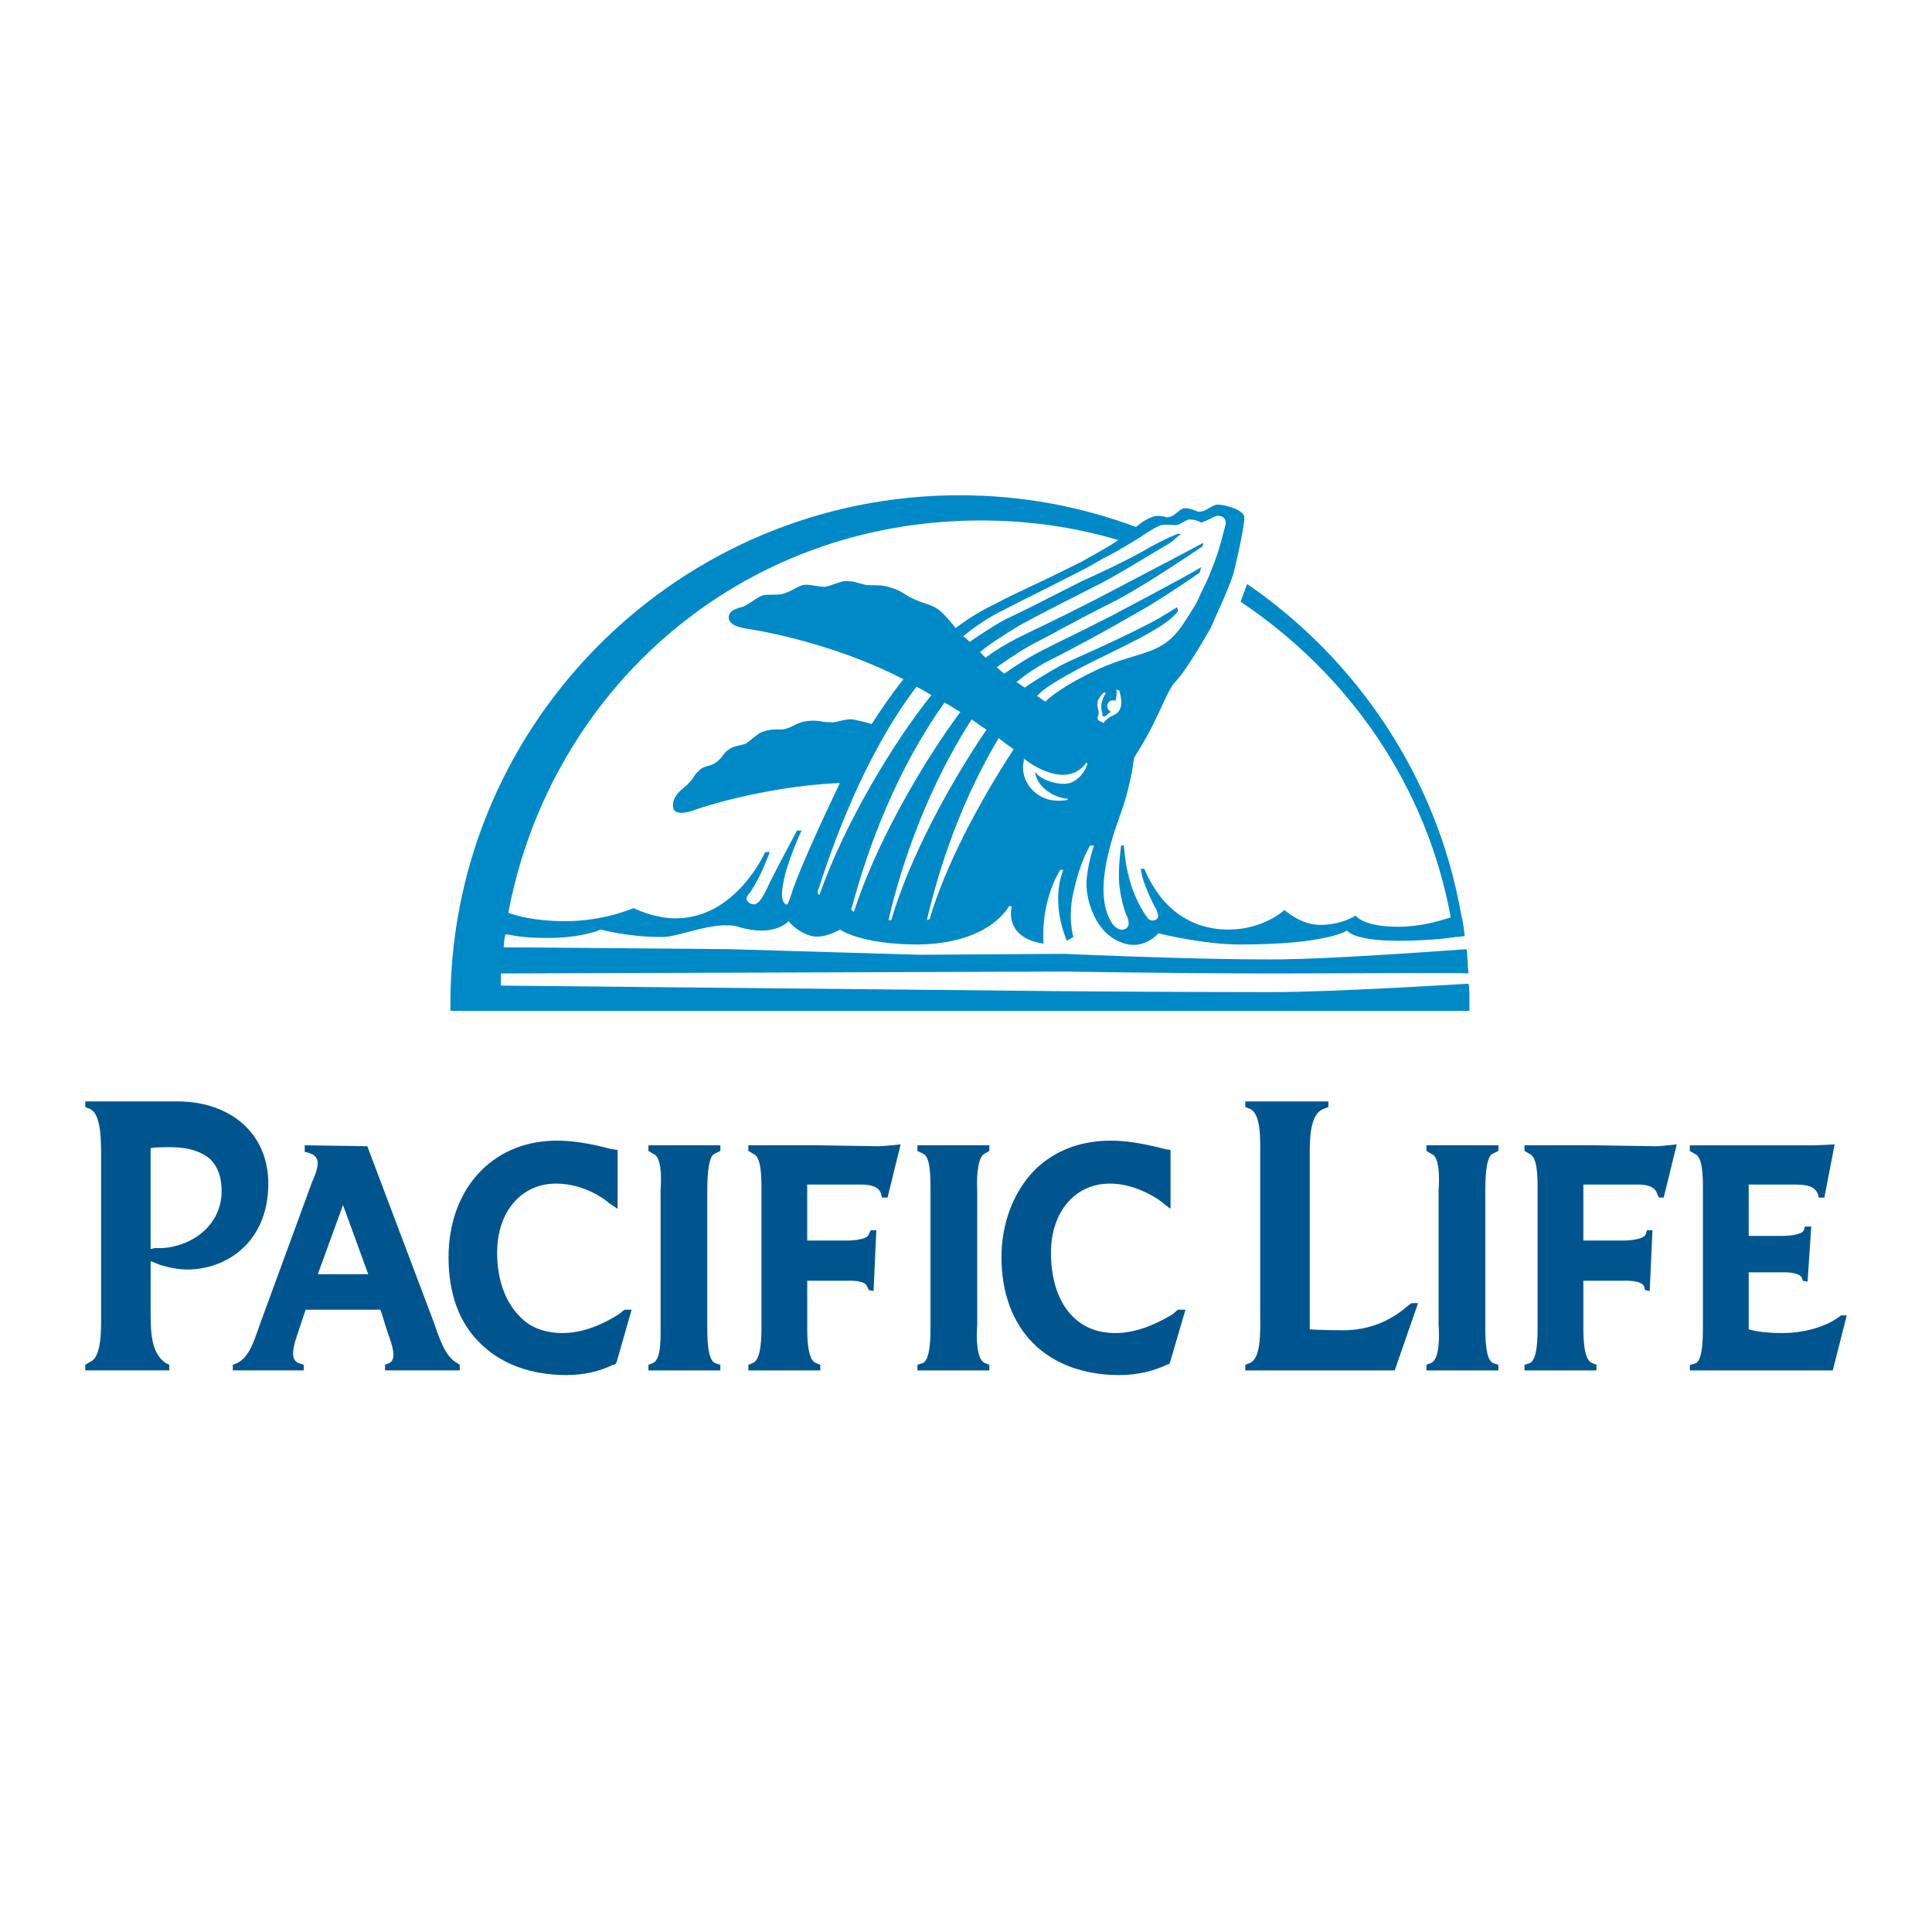
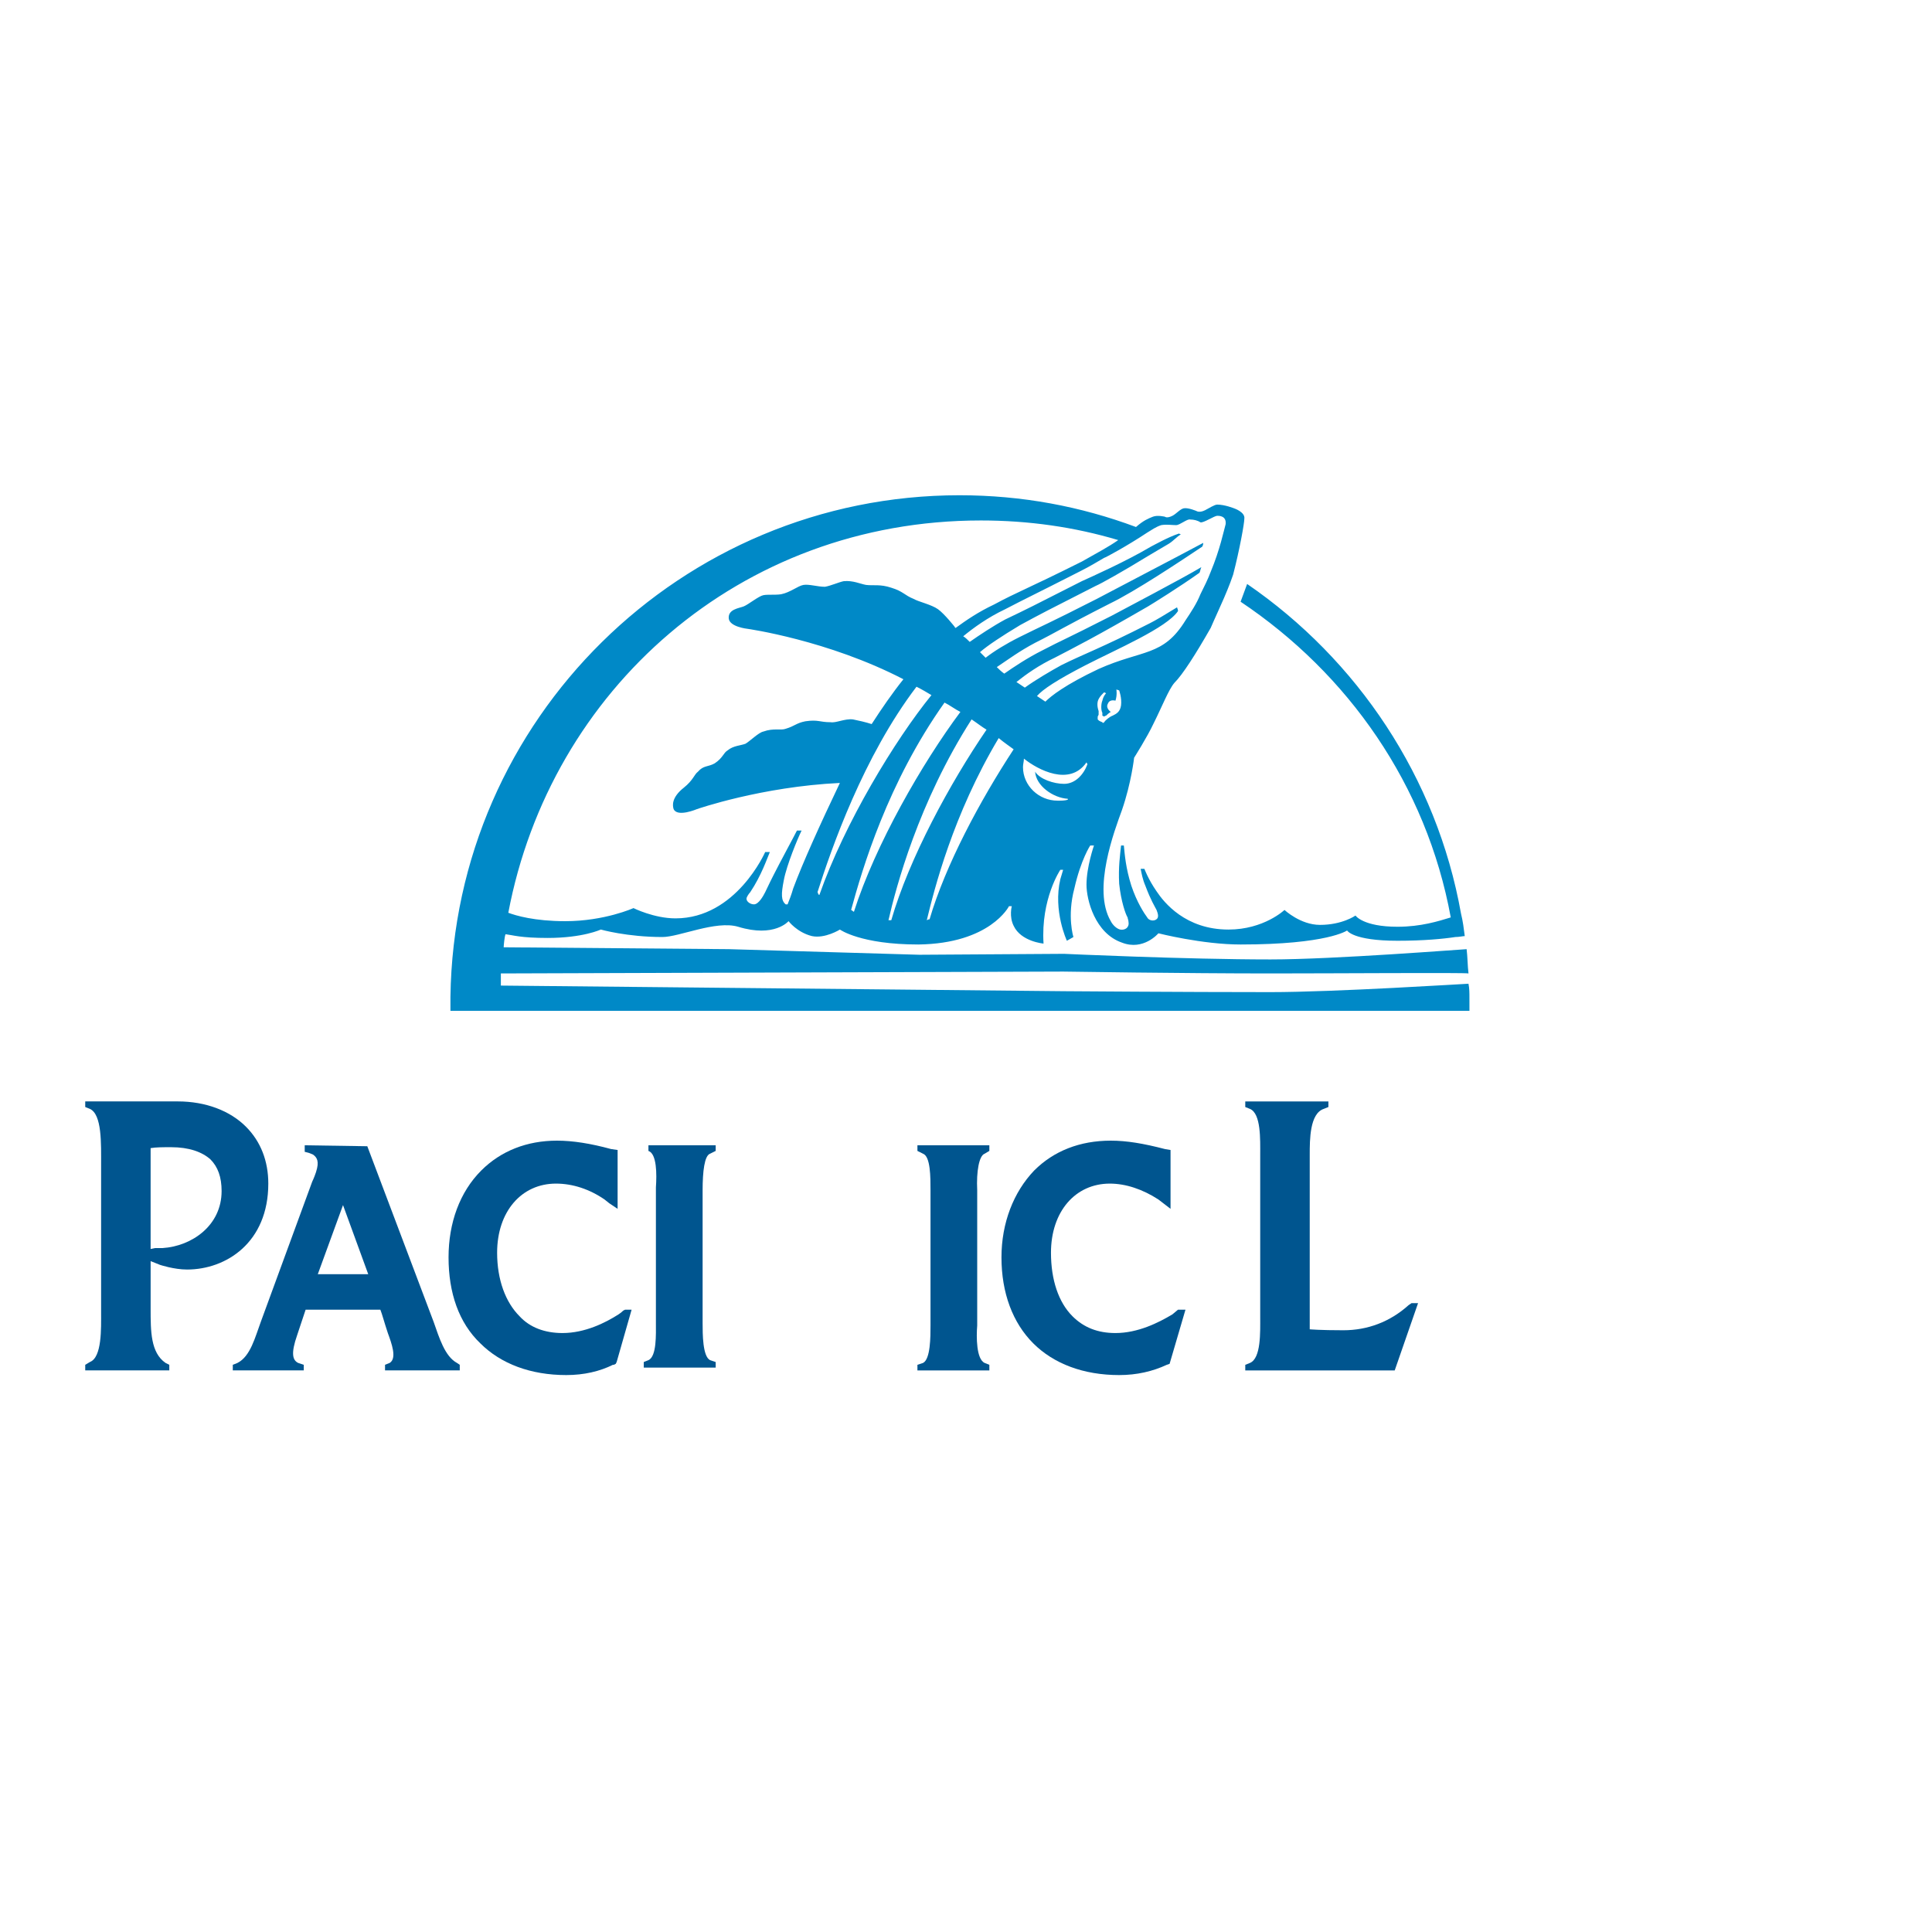
<svg xmlns="http://www.w3.org/2000/svg" version="1.0" id="Layer_1" x="0px" y="0px" width="192.756px" height="192.756px" viewBox="0 0 192.756 192.756" enable-background="new 0 0 192.756 192.756" xml:space="preserve">
  <g>
-     <polygon fill-rule="evenodd" clip-rule="evenodd" fill="#FFFFFF" points="0,0 192.756,0 192.756,192.756 0,192.756 0,0  " />
    <path fill-rule="evenodd" clip-rule="evenodd" fill="#00558F" d="M45.872,136.166l-0.28-0.186c-1.211-0.652-1.771-2.518-2.33-4.102   l-6.616-17.518l-6.244-0.094v0.652l0.373,0.094c0,0,0.28,0.092,0.466,0.186c0.373,0.279,0.652,0.652,0.279,1.771   c-0.186,0.559-0.373,0.932-0.373,0.932l-5.125,13.977c-0.559,1.492-1.025,3.449-2.33,4.102l-0.466,0.186v0.559h7.082v-0.559   l-0.56-0.186c-0.559-0.279-0.745-0.932-0.093-2.797l0.838-2.516h7.455c0.187,0.467,0.373,1.211,0.746,2.33   c0.373,1.025,0.932,2.516,0.187,2.982l-0.466,0.186v0.559h7.455V136.166L45.872,136.166z M36.739,127.127h-5.032l2.516-6.895   L36.739,127.127L36.739,127.127z" />
    <path fill-rule="evenodd" clip-rule="evenodd" fill="#00558F" d="M91.532,114.268v0.559l0.559,0.279   c0.746,0.281,0.746,2.33,0.746,3.635v13.512c0,1.119,0,3.355-0.746,3.729l-0.559,0.186v0.559h7.176v-0.559l-0.466-0.186   c-0.839-0.373-0.839-2.609-0.746-3.729V118.74c-0.093-1.863,0.187-3.447,0.746-3.635l0.466-0.279v-0.559H91.532L91.532,114.268z" />
-     <path fill-rule="evenodd" clip-rule="evenodd" fill="#00558F" d="M64.695,114.268v0.559l0.466,0.279   c0.838,0.281,0.838,2.33,0.745,3.635v13.512c0,1.119,0.093,3.355-0.745,3.729l-0.466,0.186v0.559h7.175v-0.559l-0.559-0.186   c-0.745-0.373-0.745-2.609-0.745-3.729V118.74c0-1.863,0.186-3.447,0.745-3.635l0.559-0.279v-0.559H64.695L64.695,114.268z" />
-     <path fill-rule="evenodd" clip-rule="evenodd" fill="#00558F" d="M143.529,118.74L143.529,118.74L143.529,118.74   c0.094-1.305,0.094-3.354-0.745-3.635l-0.466-0.279v-0.559h7.176v0.559l-0.56,0.279c-0.559,0.188-0.745,1.771-0.745,3.635v13.512   c0,1.119,0,3.355,0.745,3.729l0.56,0.186v0.559h-7.176v-0.559l0.466-0.186c0.839-0.373,0.839-2.609,0.745-3.729V118.74   L143.529,118.74z" />
+     <path fill-rule="evenodd" clip-rule="evenodd" fill="#00558F" d="M64.695,114.268v0.559c0.838,0.281,0.838,2.33,0.745,3.635v13.512c0,1.119,0.093,3.355-0.745,3.729l-0.466,0.186v0.559h7.175v-0.559l-0.559-0.186   c-0.745-0.373-0.745-2.609-0.745-3.729V118.74c0-1.863,0.186-3.447,0.745-3.635l0.559-0.279v-0.559H64.695L64.695,114.268z" />
    <path fill-rule="evenodd" clip-rule="evenodd" fill="#00558F" d="M24.532,112.404c-1.584-1.584-4.007-2.516-6.802-2.516H8.504   v0.559l0.466,0.186c1.211,0.561,1.118,3.449,1.118,5.592c0,2.516,0,14.07,0,14.164v0.559c0,1.584,0.093,4.473-1.118,4.939   l-0.466,0.279v0.559h8.387v-0.559l-0.373-0.186c-1.49-1.025-1.49-3.168-1.49-5.404v-4.754l0.932,0.373c0,0,1.397,0.467,2.702,0.467   c3.914,0,8.107-2.703,8.107-8.574C26.769,115.852,26.023,113.895,24.532,112.404L24.532,112.404z M16.238,124.518h-0.746   l-0.465,0.094v-10.064c0.559-0.092,1.211-0.092,2.05-0.092c1.771,0,3.075,0.465,3.914,1.211c0.746,0.744,1.119,1.77,1.119,3.168   C22.109,122.281,19.127,124.332,16.238,124.518L16.238,124.518z" />
    <path fill-rule="evenodd" clip-rule="evenodd" fill="#00558F" d="M62.365,130.668l-0.187,0.094   c-0.186,0.186-0.466,0.373-0.466,0.373c-1.305,0.838-3.354,1.863-5.591,1.863c-1.771,0-3.261-0.559-4.286-1.678   c-1.398-1.398-2.237-3.635-2.237-6.336c0-4.1,2.423-6.896,5.871-6.896c1.677,0,3.354,0.559,4.845,1.584l0.466,0.373l0.839,0.559   v-5.869l-0.652-0.094c-2.05-0.559-3.821-0.838-5.405-0.838c-2.982,0-5.591,1.023-7.548,2.98c-2.143,2.145-3.262,5.219-3.262,8.666   c0,3.541,1.025,6.523,3.168,8.574c2.05,2.049,5.032,3.168,8.573,3.168c1.771,0,3.355-0.373,4.659-1.025h0.093l0.186-0.094   l0.093-0.186l1.491-5.219H62.365L62.365,130.668z" />
    <path fill-rule="evenodd" clip-rule="evenodd" fill="#00558F" d="M117.531,130.668l-0.56,0.467   c-1.397,0.838-3.447,1.863-5.684,1.863c-1.771,0-3.169-0.559-4.287-1.678c-1.397-1.398-2.144-3.635-2.144-6.336   c0-4.1,2.423-6.896,5.871-6.896c1.584,0,3.262,0.559,4.846,1.584l1.212,0.932v-5.869l-0.56-0.094   c-2.144-0.559-3.82-0.838-5.405-0.838c-3.074,0-5.684,1.023-7.641,2.98c-2.05,2.145-3.262,5.219-3.262,8.666   c0,3.541,1.118,6.523,3.168,8.574c2.051,2.049,5.032,3.168,8.573,3.168c1.771,0,3.355-0.373,4.753-1.025l0.279-0.094l1.584-5.404   H117.531L117.531,130.668z" />
-     <path fill-rule="evenodd" clip-rule="evenodd" fill="#00558F" d="M87.712,114.361l-5.871-0.094h-7.175v0.559l0.466,0.279   c0.838,0.281,0.838,2.33,0.838,3.635v13.512c0,1.119,0,3.355-0.838,3.729l-0.466,0.186v0.559h7.175v-0.559l-0.466-0.186   c-0.838-0.373-0.838-2.609-0.838-3.729v-4.473h3.914h0.093l0,0c0,0,1.771-0.094,1.957,0.559l0.186,0.373l0.466,0.094l0.279-6.057   h-0.559l-0.187,0.373c-0.093,0.559-1.677,0.652-2.143,0.652l0,0h-4.007c0-1.957,0-4.475,0-5.592h5.312   c1.211,0,1.864,0.279,2.05,0.932l0.093,0.373h0.559l1.305-5.312C89.855,114.174,88.178,114.361,87.712,114.361L87.712,114.361z" />
-     <path fill-rule="evenodd" clip-rule="evenodd" fill="#00558F" d="M165.242,114.361l-5.964-0.094h-7.176v0.559l0.467,0.279   c0.838,0.281,0.838,2.33,0.838,3.635v13.512c0,1.119,0,3.355-0.745,3.729l-0.56,0.186v0.559h7.176v-0.559l-0.466-0.186   c-0.839-0.373-0.839-2.609-0.839-3.729v-4.473h4.007l0,0l0,0c0,0,1.771-0.094,2.051,0.559l0.093,0.373l0.466,0.094l0.279-6.057   h-0.559l-0.094,0.373c-0.186,0.559-1.771,0.652-2.236,0.652l0,0h-4.007c0-1.957,0-4.475,0-5.592h5.405   c1.118,0,1.771,0.279,1.956,0.932l0.187,0.373h0.466l1.305-5.312C167.292,114.174,165.615,114.361,165.242,114.361L165.242,114.361   z" />
-     <path fill-rule="evenodd" clip-rule="evenodd" fill="#00558F" d="M183.693,131.229c-1.398,1.117-3.635,1.77-5.871,1.77   c-2.33,0-3.354-0.373-3.354-0.373c0-0.094,0-0.186,0-0.373v-5.311h3.261c0.094,0,1.771-0.094,2.051,0.559l0.093,0.279l0.466,0.094   l0.373-5.498h-0.652l-0.093,0.373c-0.187,0.465-1.678,0.559-2.051,0.559h-3.447c0-1.77,0-4.1,0-5.125h4.286   c1.118,0,2.236,0,2.609,0.932l0.093,0.373h0.56l1.024-5.312c0,0-1.677,0.094-2.05,0.094h-12.394v0.559l0.466,0.279   c0.839,0.281,0.839,2.33,0.839,3.635v13.512c0,1.119,0,3.262-0.652,3.729c-0.187,0.092-0.652,0.186-0.652,0.186v0.559h14.258   l1.397-5.496H183.693L183.693,131.229z" />
    <path fill-rule="evenodd" clip-rule="evenodd" fill="#00558F" d="M140.827,130.016l-0.279,0.188   c-1.863,1.676-4.101,2.516-6.522,2.516c-2.33,0-3.354-0.094-3.354-0.094s0-16.494,0-17.426c0-1.49,0-4.1,1.397-4.566l0.466-0.186   v-0.559h-8.294v0.559l0.466,0.186c1.118,0.467,1.025,3.076,1.025,4.566v16.215c0,1.49,0.093,4.1-1.025,4.566l-0.466,0.186v0.559   h14.91l2.329-6.709H140.827L140.827,130.016z" />
    <path fill-rule="evenodd" clip-rule="evenodd" fill="#0089C7" d="M146.605,99.545c0-0.467,0-0.932-0.094-1.398   c-0.187,0-13.325,0.838-19.755,0.838c-8.48,0-20.594-0.092-20.594-0.092l-56.191-0.561c0-0.092,0-1.023,0-1.211l56.098-0.186   c0,0,12.207,0.186,20.688,0.186c6.43,0,19.476-0.093,19.755,0c-0.093-0.745-0.093-1.677-0.187-2.422   c-0.279,0-13.232,1.025-19.568,1.025c-8.48,0-20.594-0.56-20.594-0.56l-14.444,0.093l-19.01-0.559l-22.458-0.187   c0-0.186,0.093-1.118,0.187-1.304c0.746,0.093,1.491,0.373,4.193,0.373c3.541,0,5.312-0.839,5.312-0.839s2.609,0.746,6.15,0.746   c1.677,0,5.312-1.677,7.548-1.025c3.634,1.118,5.032-0.559,5.032-0.559s0.838,1.118,2.33,1.491   c1.305,0.279,2.795-0.652,2.795-0.652s2.05,1.491,7.828,1.491c7.175-0.093,9.04-3.82,9.04-3.82h0.279c0,0-0.279,1.025,0.187,1.957   c0.745,1.584,2.981,1.771,2.981,1.771c-0.279-4.473,1.678-7.362,1.678-7.362h0.279c0,0,0,0-0.279,0.932   c-0.746,3.168,0.652,6.15,0.652,6.15l0.652-0.373c0,0-0.652-2.05,0.093-4.846c0.652-2.889,1.584-4.286,1.584-4.286h0.373   c0,0-0.746,2.143-0.746,3.914c0,1.491,0.839,4.846,3.541,5.777c2.144,0.839,3.635-0.932,3.635-0.932s4.38,1.118,8.2,1.118   c8.667,0,10.623-1.398,10.623-1.398s0.56,1.025,5.032,1.025c2.609,0,4.566-0.187,5.777-0.373c0.373,0,0.746-0.093,0.932-0.093   c-0.093-0.746-0.186-1.491-0.372-2.236c-2.423-13.605-10.344-25.347-21.34-32.895l-0.652,1.771   c10.717,7.175,18.544,18.265,20.967,31.497c-1.212,0.373-2.981,0.932-5.312,0.932c-3.447,0-4.193-1.118-4.193-1.118   s-1.305,0.932-3.541,0.932c-1.957,0-3.541-1.491-3.541-1.491s-2.05,1.957-5.591,1.957c-4.287,0-6.431-2.702-7.176-3.82   c-0.839-1.211-1.211-2.237-1.211-2.237h-0.373c0.094,0.466,0.187,1.025,0.466,1.677c0.56,1.491,0.932,2.051,1.118,2.423   c0.093,0.279,0.373,0.838-0.187,1.025c-0.372,0.093-0.652-0.093-0.745-0.28c-0.279-0.373-1.025-1.491-1.584-3.168   c-0.56-1.771-0.652-3.075-0.746-4.006h-0.279c-0.093,0.932-0.279,2.143-0.187,3.82c0.187,1.771,0.652,3.075,0.839,3.354   c0,0.093,0.093,0.28,0.093,0.466c0.094,0.559-0.372,0.838-0.838,0.745c-0.373-0.093-0.746-0.466-0.933-0.838   c-1.863-3.168,0.373-9.039,1.118-11.089c0.933-2.702,1.212-5.218,1.212-5.218s1.305-2.05,1.957-3.448   c0.839-1.677,1.491-3.355,2.05-4.007c0.839-0.838,2.144-2.889,3.635-5.498c0.187-0.466,1.397-3.075,1.677-3.82   c0.187-0.466,0.373-0.932,0.56-1.491c0.652-2.516,1.118-5.125,1.118-5.591c0.093-0.652-1.025-1.025-1.025-1.025   s-0.932-0.373-1.677-0.373c-0.28,0-0.839,0.373-1.212,0.56c-0.559,0.279-0.839,0.093-0.839,0.093s-0.838-0.373-1.305-0.28   c-0.372,0.093-0.745,0.559-1.118,0.745c-0.559,0.28-0.745,0.093-0.745,0.093s-0.746-0.187-1.211,0   c-0.467,0.187-0.933,0.373-1.678,1.025c-5.498-2.05-11.369-3.168-17.612-3.168c-27.769,0-50.413,22.364-50.786,50.041   c0,0.279,0,1.398,0,1.398h101.666C146.605,100.85,146.605,99.824,146.605,99.545L146.605,99.545z M81.748,89.294   c-0.187-0.093-0.093-0.187-0.187-0.279c1.398-4.38,4.566-13.512,9.878-20.501c0.559,0.279,1.025,0.559,1.491,0.839   C89.296,73.825,84.264,82.119,81.748,89.294L81.748,89.294z M84.916,90.785c1.118-4.101,3.634-12.673,9.319-20.688   c0.559,0.28,1.025,0.652,1.584,0.932c-3.821,5.125-8.48,13.232-10.623,19.941C85.009,90.878,85.103,90.878,84.916,90.785   L84.916,90.785z M88.923,91.81c-0.187,0-0.093,0-0.28,0c0.746-3.262,2.982-11.741,8.293-20.035   c0.559,0.373,1.025,0.746,1.491,1.025C94.794,78.112,90.694,85.66,88.923,91.81L88.923,91.81z M92.744,91.717   c-0.093,0-0.093,0-0.279,0.093c0.746-3.075,2.609-10.53,7.175-18.171c0.559,0.466,1.118,0.839,1.491,1.119   C97.775,79.882,94.328,86.312,92.744,91.717L92.744,91.717z M106.163,78.205c-1.025,0-2.424-0.466-2.89-1.211   c0.094,1.397,1.771,2.609,3.262,2.702v0.093c-0.279,0.093-0.652,0.093-1.025,0.093c-1.863,0-3.447-1.491-3.447-3.354   c0-0.28,0.093-0.56,0.093-0.839c1.398,1.118,4.566,2.795,6.243,0.373l0.094,0.187C108.119,77.273,107.28,78.205,106.163,78.205   L106.163,78.205z M111.847,70.377c-0.093,0.652-0.466,0.839-0.839,1.025c-0.279,0.093-0.745,0.466-0.839,0.652   c-0.093,0.093-0.186,0.093-0.186,0c0,0-0.279-0.093-0.373-0.186c-0.093-0.094-0.093-0.094-0.093-0.094c0-0.186,0-0.279,0-0.279   l0.093-0.187c0-0.093,0-0.373,0-0.373s-0.187-0.466-0.093-0.932c0.093-0.466,0.651-0.932,0.651-0.932l0.187,0.093   c0,0-0.279,0.28-0.372,0.745c-0.094,0.187-0.187,0.839,0,1.212v0.279l0.186,0.093c0,0,0.094-0.093,0.187-0.093   c0.28-0.279,0.466-0.373,0.466-0.373s-0.559-0.373-0.279-0.839c0.187-0.466,0.746-0.28,0.746-0.28   c0.187-0.559,0.093-1.118,0.093-1.118l0.279,0.093C111.66,68.886,111.939,69.632,111.847,70.377L111.847,70.377z M114.456,53.138   c0.466-0.28,0.839-0.559,1.397-0.746c0.56-0.093,1.025,0,1.491,0c0.373,0,1.118-0.652,1.397-0.559c0.373,0,0.746,0.093,1.025,0.279   c0.279,0.093,1.397-0.652,1.678-0.652c0.186,0,0.932,0,0.838,0.839c-0.186,0.652-0.559,2.516-1.49,4.752   c-0.28,0.746-0.652,1.491-1.025,2.236c-0.373,0.932-0.932,1.771-1.491,2.609c-2.236,3.634-4.286,2.889-8.666,4.846   c-3.354,1.584-4.753,2.703-5.312,3.261c-0.279-0.186-0.56-0.373-0.839-0.559c0.56-0.653,1.957-1.584,4.846-3.076   c3.075-1.584,8.107-3.727,9.226-5.405c0-0.186-0.093-0.279-0.093-0.373c-1.212,0.746-2.144,1.305-2.703,1.584   c-4.938,2.516-6.616,3.075-8.853,4.193c-1.025,0.56-2.609,1.491-3.634,2.237c-0.28-0.187-0.56-0.373-0.839-0.559   c0.932-0.746,2.236-1.678,3.82-2.423c2.144-1.118,4.007-2.05,9.318-5.125c0.467-0.279,3.169-1.957,5.126-3.354   c0.093-0.187,0.093-0.373,0.186-0.559c-1.863,1.118-7.734,4.193-8.945,4.846c-4.938,2.516-4.752,2.33-6.896,3.448   c-1.491,0.746-2.889,1.677-3.821,2.33c-0.279-0.187-0.559-0.466-0.745-0.652c1.118-0.746,2.236-1.584,3.82-2.422   c2.236-1.119,2.517-1.398,7.455-3.914c2.517-1.211,6.989-4.193,9.226-5.684c0.093-0.187,0.093-0.28,0.093-0.373   c-2.423,1.305-9.411,4.939-10.623,5.591c-4.938,2.516-5.498,2.702-7.734,3.82c-1.305,0.652-2.516,1.398-3.354,2.05   c-0.187-0.187-0.373-0.373-0.56-0.559c0.746-0.652,2.144-1.584,4.008-2.702c2.236-1.212,2.608-1.398,7.548-3.914   c0.466-0.187,2.795-1.491,5.218-2.982c0.652-0.373,1.398-0.839,2.051-1.211c0.466-0.28,0.839-0.746,1.211-0.932l-0.187-0.093   c-1.118,0.373-2.423,1.119-2.795,1.305c-2.517,1.491-5.871,2.981-6.896,3.448c-4.939,2.516-5.498,2.795-7.642,3.82   c-1.212,0.652-2.609,1.584-3.541,2.237c-0.187-0.187-0.466-0.466-0.652-0.56c1.025-0.838,2.423-1.863,4.193-2.702   c2.144-1.118,2.609-1.305,7.548-3.821c0.932-0.466,1.678-0.932,2.329-1.305C110.263,55.654,112.499,54.443,114.456,53.138   L114.456,53.138z M97.869,51.927c4.752,0,9.318,0.652,13.698,1.957c-0.932,0.653-2.144,1.305-3.634,2.144   c-5.592,2.796-6.337,2.982-8.76,4.286c-1.584,0.746-2.796,1.584-3.821,2.33c-0.093,0-0.093-0.093-0.093-0.093   s-1.025-1.305-1.677-1.771c-0.652-0.466-1.957-0.746-2.423-1.025c-0.932-0.373-1.025-0.746-2.236-1.119   c-1.119-0.373-1.771-0.186-2.516-0.279c-0.559-0.093-1.305-0.466-2.237-0.373c-0.465,0.093-1.304,0.466-1.863,0.559   c-0.746,0-1.584-0.279-2.143-0.186c-0.56,0.093-1.305,0.746-2.237,0.932c-0.652,0.093-1.304,0-1.771,0.093   c-0.466,0.093-1.491,0.932-1.957,1.118c-0.466,0.187-1.584,0.28-1.491,1.211c0.093,0.839,1.863,1.025,1.863,1.025   s8.014,1.118,15.562,5.032c-1.118,1.398-2.144,2.889-3.168,4.473c-0.559-0.187-1.398-0.373-1.864-0.466   c-0.839-0.093-1.677,0.373-2.236,0.28c-1.118,0-1.211-0.28-2.516-0.093c-0.932,0.187-1.025,0.466-1.957,0.746   c-0.466,0.187-1.212-0.093-2.237,0.28c-0.466,0.093-1.304,0.932-1.771,1.211c-0.466,0.187-1.211,0.187-1.771,0.652   c-0.466,0.28-0.466,0.746-1.305,1.305c-0.652,0.373-1.118,0.187-1.677,0.839c-0.373,0.279-0.466,0.838-1.398,1.584   c-1.304,1.025-1.118,1.864-1.025,2.144c0.373,0.838,2.33,0,2.33,0s6.43-2.237,14.257-2.609c-1.957,4.1-3.728,8.014-4.659,10.53   c-0.187,0.652-0.373,1.118-0.559,1.584c-0.186,0-0.093,0-0.186,0c-0.466-0.373-0.466-1.025-0.187-2.423   c0.279-1.491,1.397-4.193,1.771-4.939h-0.466c-0.373,0.746-1.491,2.795-1.771,3.354c-0.373,0.746-0.559,1.025-1.397,2.796   c-0.187,0.373-0.652,1.211-1.119,1.211c-0.372,0-0.745-0.28-0.745-0.559c0-0.187,0.279-0.56,0.373-0.652   c1.118-1.678,1.677-3.355,1.957-4.007h-0.466c0,0-2.889,6.616-8.946,6.616c-2.143,0-4.193-1.025-4.193-1.025   s-2.889,1.305-6.803,1.305c-3.075,0-4.939-0.559-5.685-0.839C54.911,68.886,73.734,51.927,97.869,51.927L97.869,51.927z" />
  </g>
</svg>